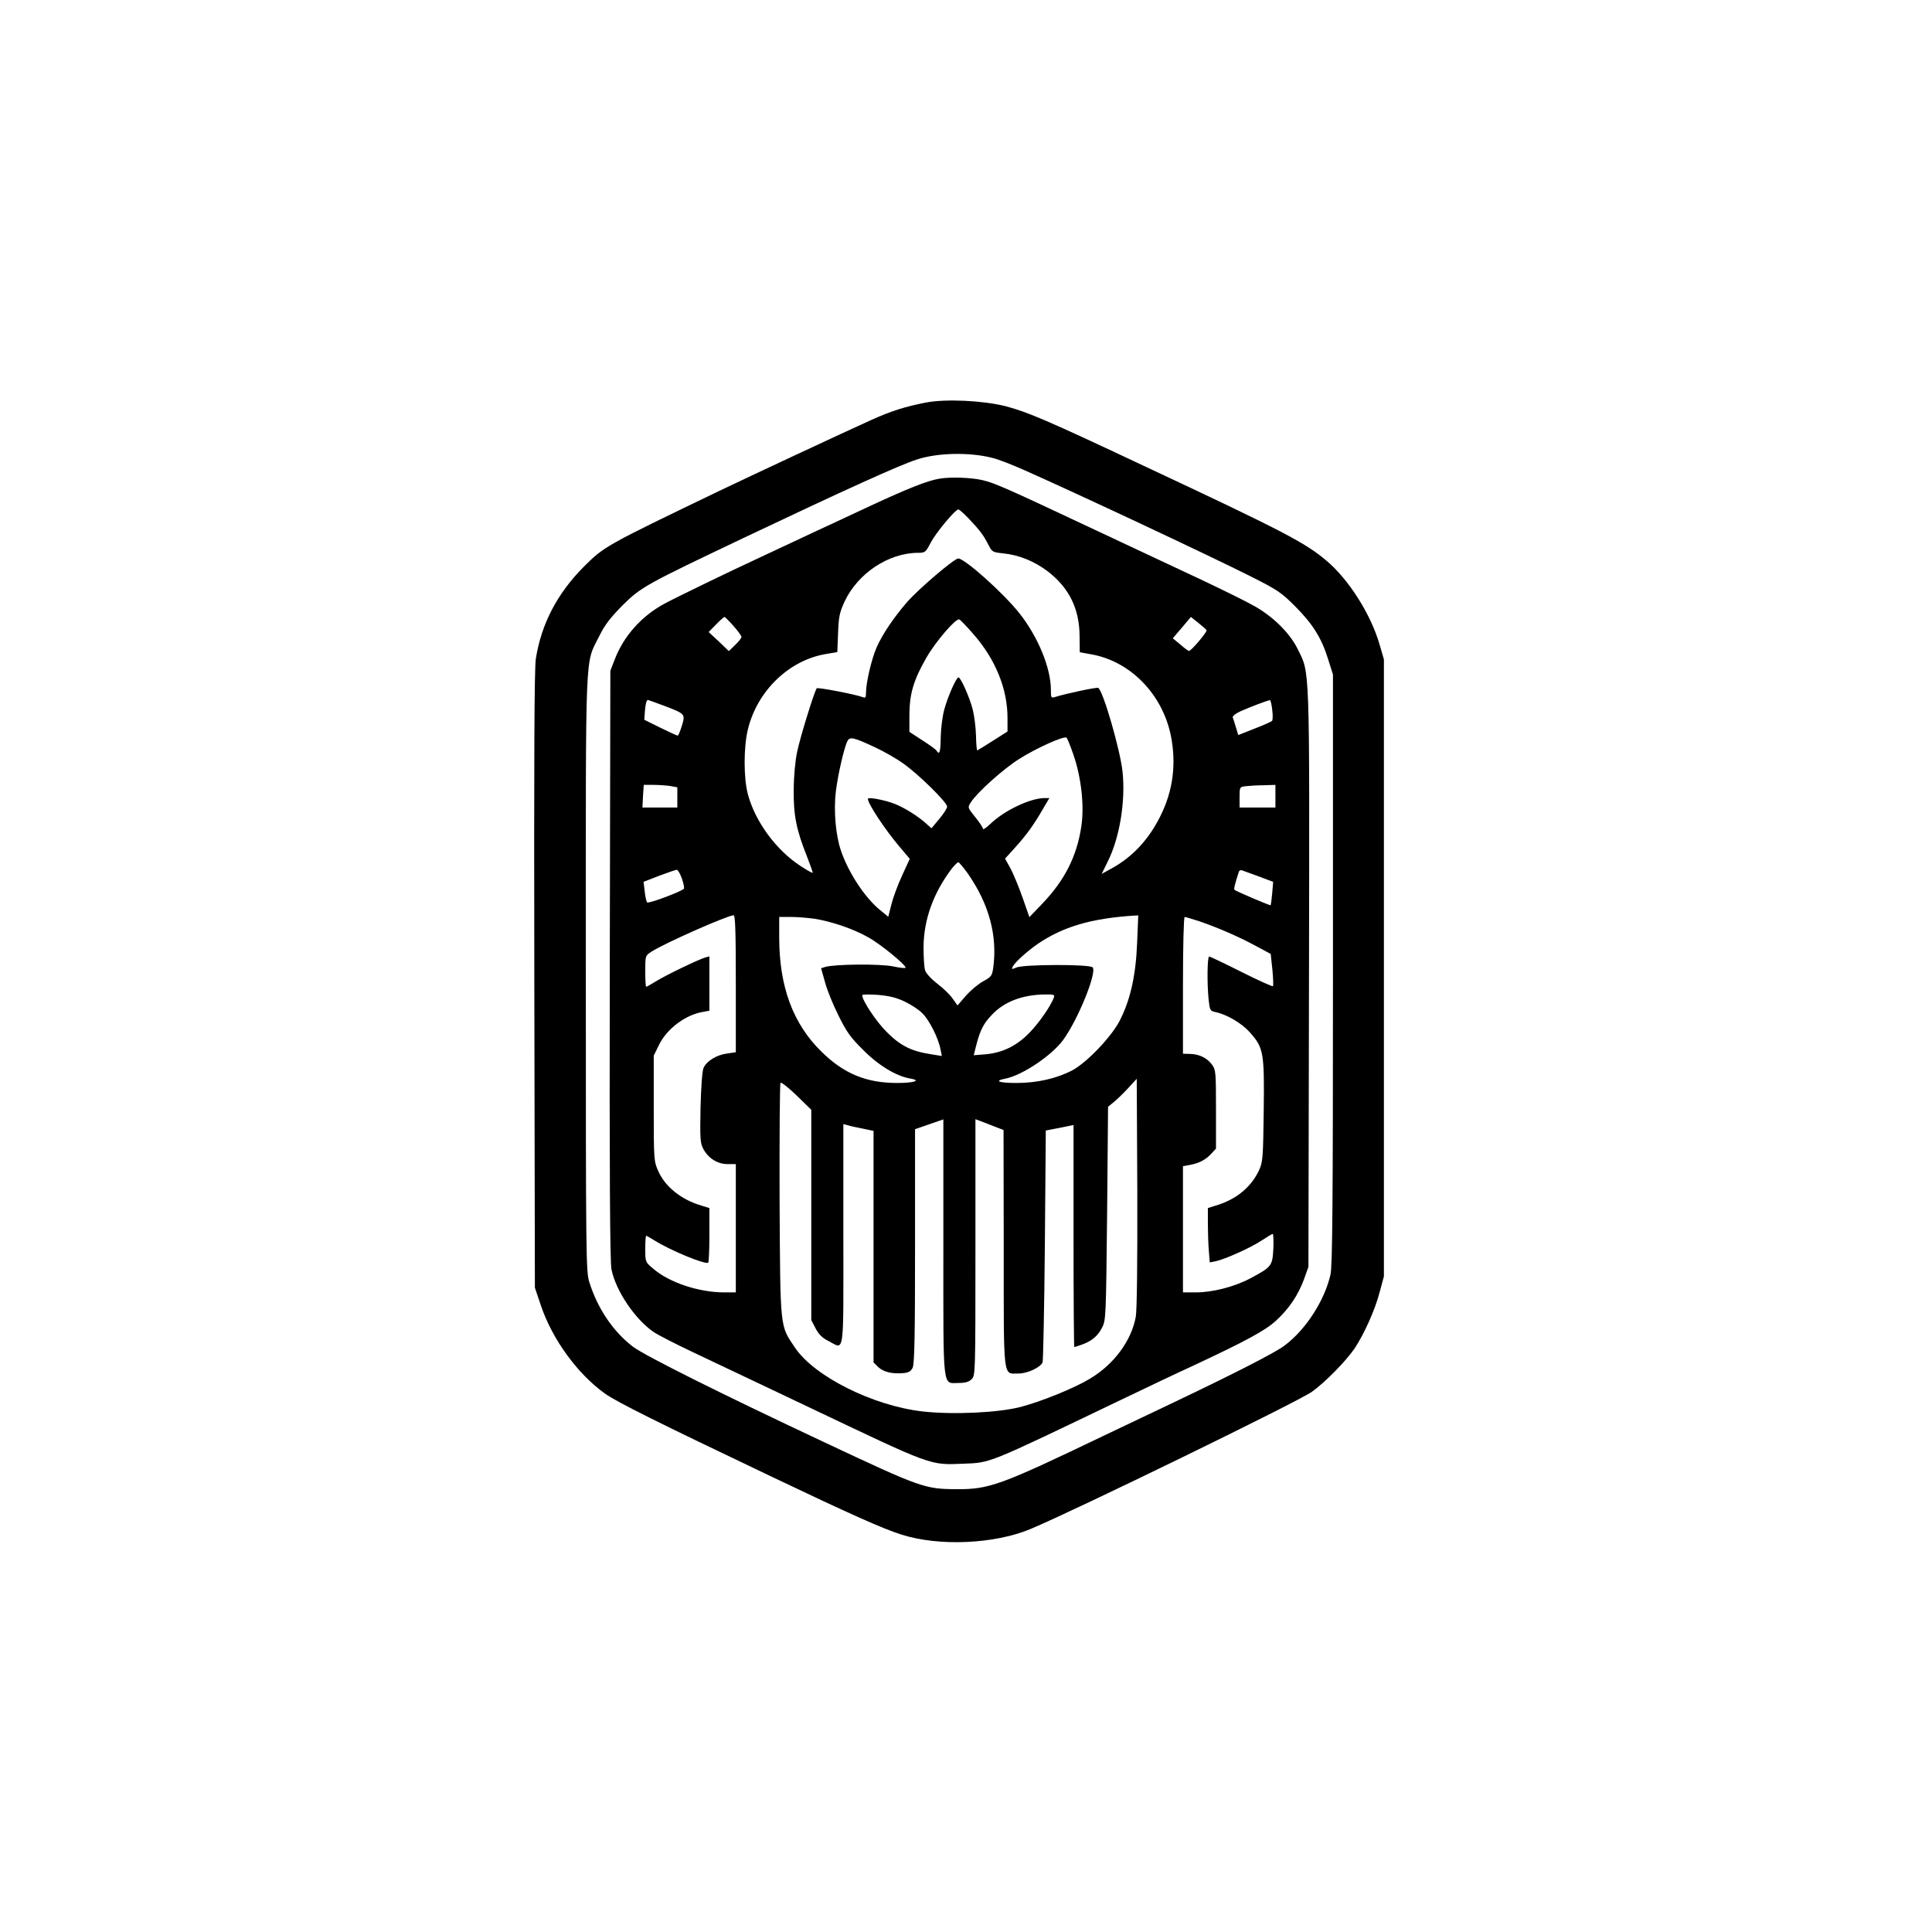
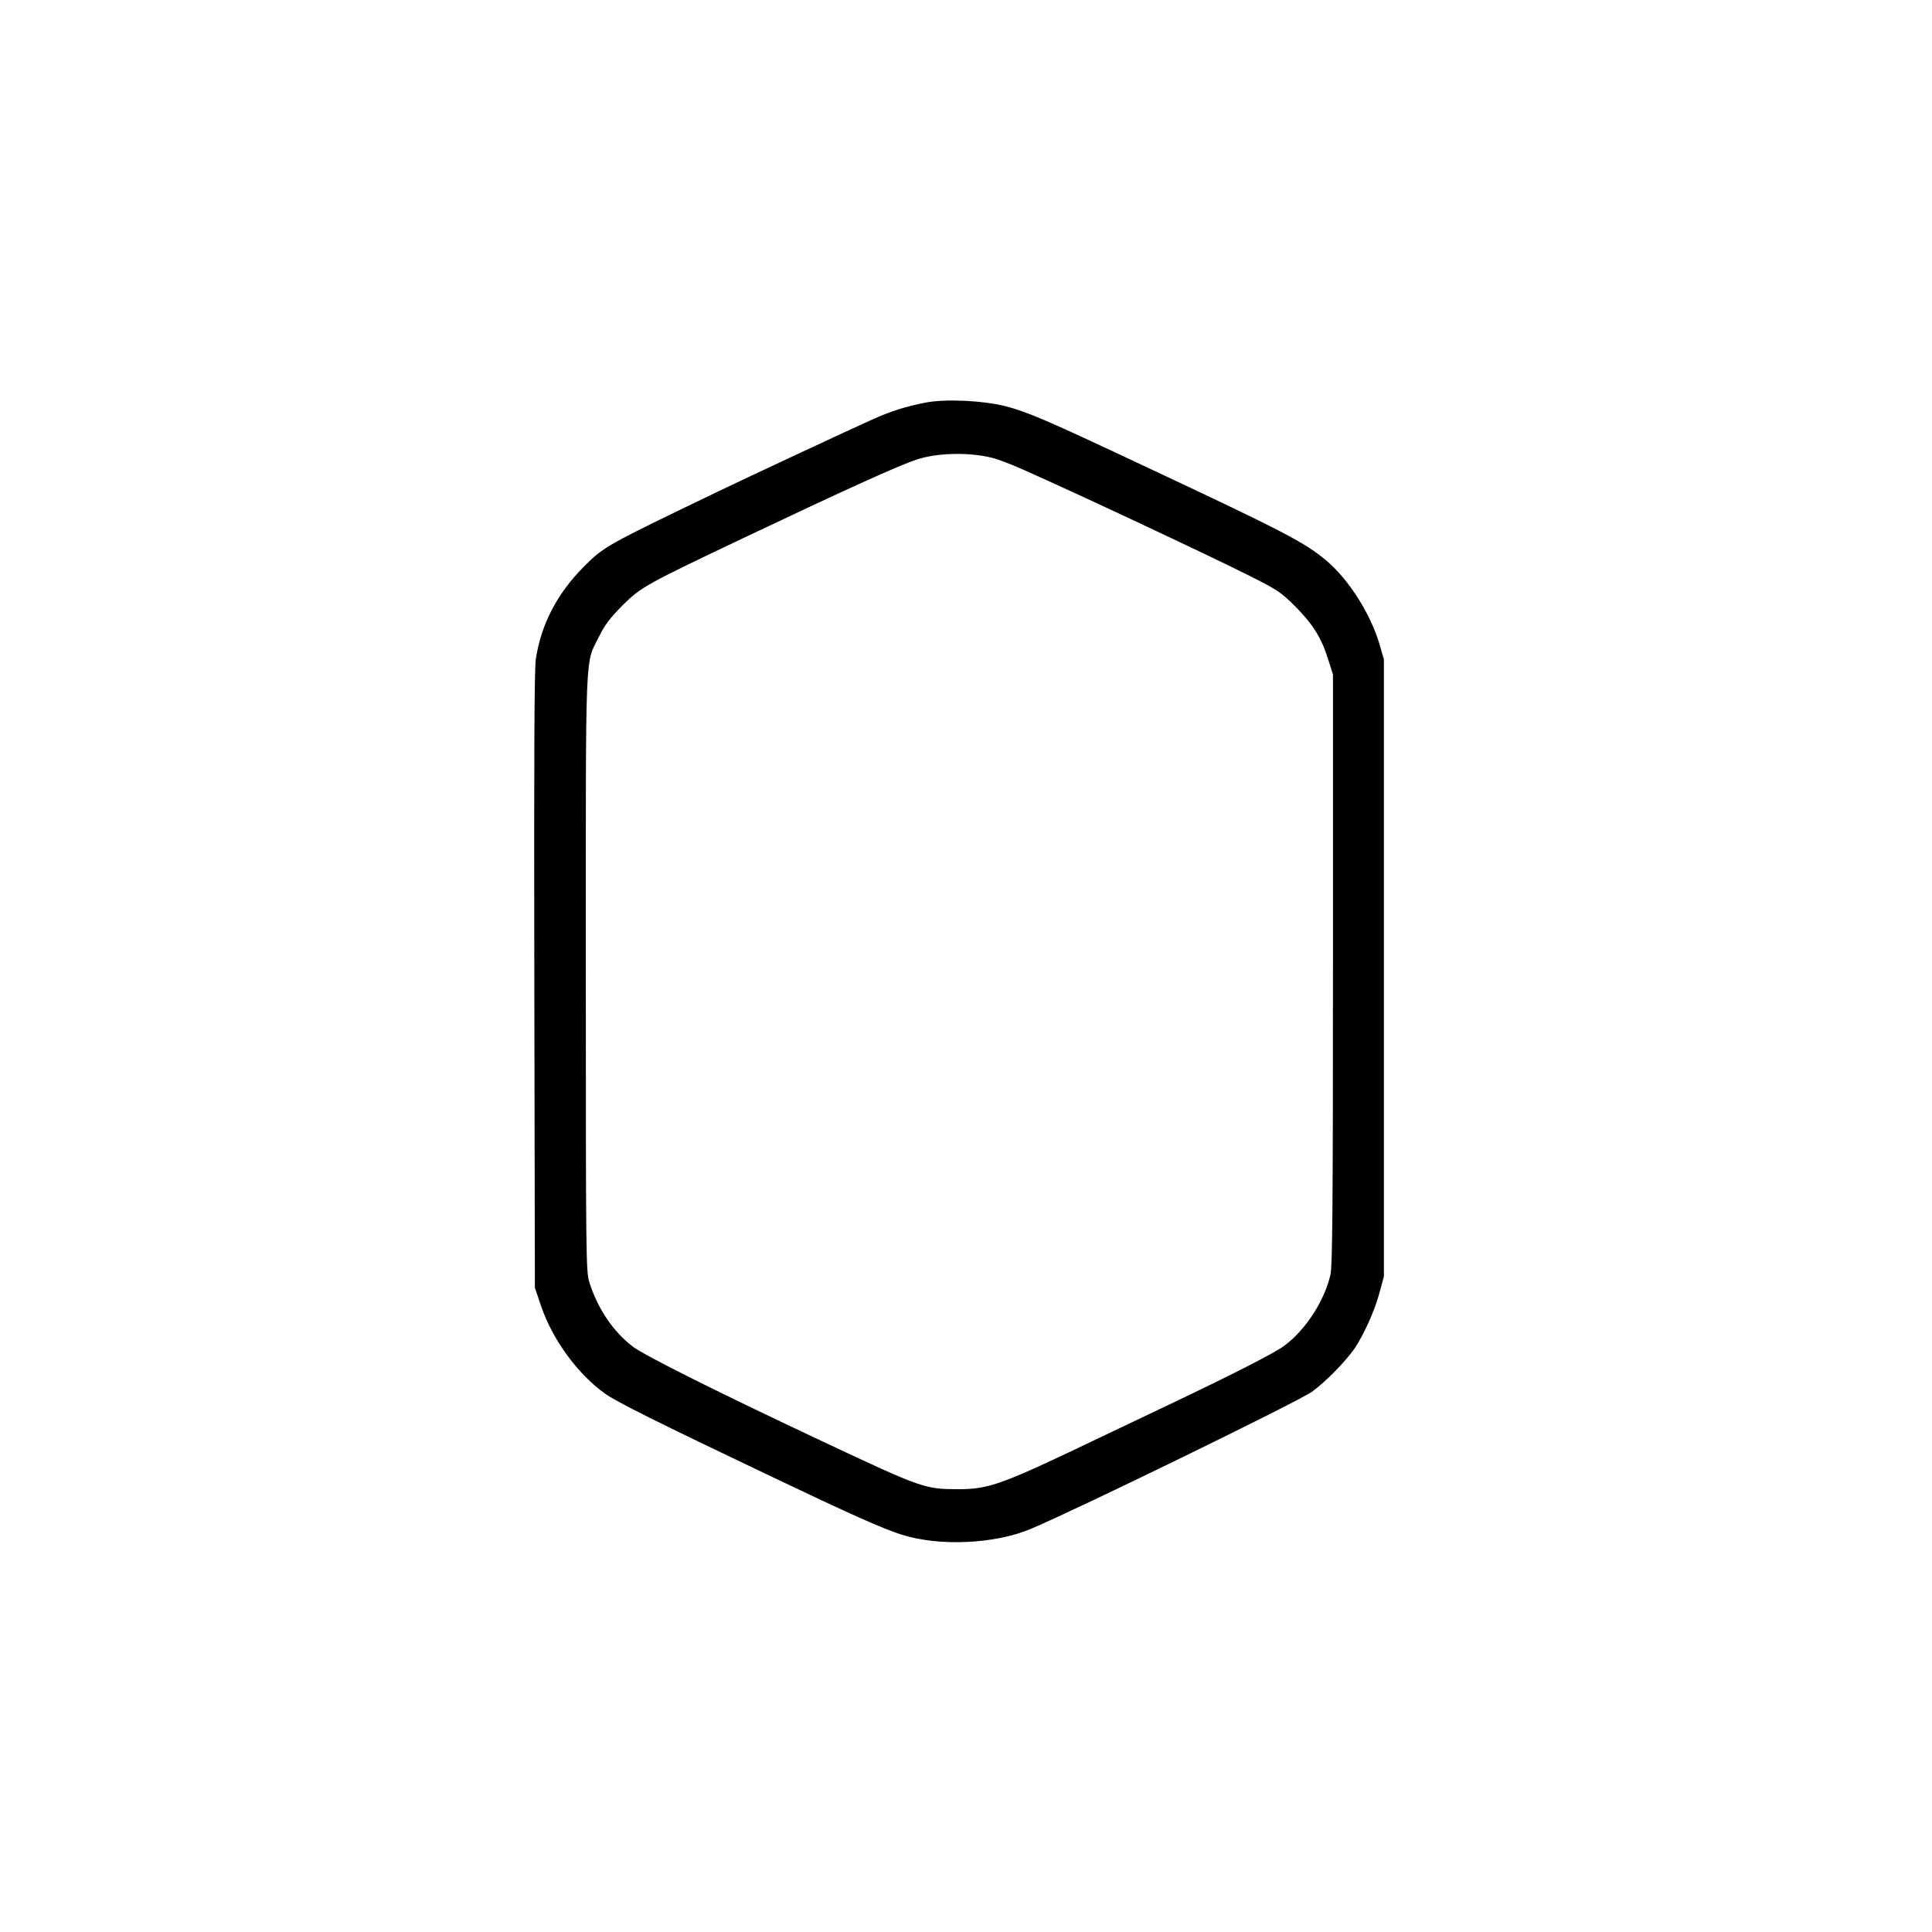
<svg xmlns="http://www.w3.org/2000/svg" version="1.0" width="1024pt" height="1024pt" viewBox="0 0 1024 1024" preserveAspectRatio="xMidYMid meet">
  <g transform="translate(0,1024) scale(0.1,-0.1)" fill="#000000" stroke="none">
    <path d="M4905 8106 c-106 -21 -181 -44 -285 -91 -142 -64 -656 -304 -810 -378 -607 -292 -607 -293 -716 -401 -141 -142 -225 -303 -254 -488 -8 -53 -10 -518 -8 -1703 l3 -1630 32 -95 c61 -180 194 -362 339 -466 63 -45 280 -153 874 -436 417 -199 602 -282 699 -312 199 -63 492 -50 683 30 237 99 1418 675 1491 727 71 51 178 160 226 229 50 75 109 205 133 298 l23 85 0 1635 0 1635 -23 79 c-46 159 -162 343 -280 443 -115 97 -223 154 -972 505 -514 242 -613 284 -730 315 -119 30 -319 40 -425 19z m355 -293 c30 -7 104 -36 165 -63 280 -124 979 -452 1200 -563 147 -74 166 -87 240 -161 94 -95 139 -167 174 -279 l26 -82 0 -1560 c0 -1263 -3 -1571 -13 -1620 -31 -137 -130 -292 -244 -377 -47 -36 -263 -147 -608 -311 -63 -30 -223 -106 -355 -169 -544 -261 -603 -282 -775 -281 -169 1 -187 7 -710 253 -543 255 -941 454 -1005 502 -106 81 -188 203 -232 344 -17 56 -18 135 -18 1639 0 1768 -6 1626 72 1785 28 57 57 95 122 161 99 98 121 110 651 362 529 251 818 382 908 411 110 37 282 40 402 9z" />
-     <path d="M4980 7703 c-63 -10 -164 -50 -371 -146 -123 -58 -249 -116 -279 -130 -30 -14 -109 -51 -175 -82 -66 -31 -138 -65 -160 -75 -107 -49 -417 -199 -472 -229 -123 -66 -218 -173 -265 -297 l-23 -59 -3 -1560 c-2 -1101 1 -1575 9 -1613 23 -114 124 -263 222 -331 23 -16 119 -65 212 -109 94 -44 366 -174 605 -287 668 -318 646 -310 825 -303 148 6 120 -5 825 333 135 65 312 149 393 186 282 132 382 186 440 239 69 63 118 136 149 221 l23 64 3 1532 c3 1690 5 1610 -60 1743 -41 84 -130 172 -230 228 -42 24 -168 86 -280 139 -112 52 -351 165 -533 250 -504 237 -560 262 -627 278 -59 14 -170 18 -228 8z m153 -210 c60 -63 80 -90 105 -139 20 -40 23 -41 80 -47 84 -9 163 -41 235 -95 113 -87 168 -198 169 -342 l1 -87 66 -12 c203 -38 370 -209 416 -426 31 -150 13 -295 -54 -429 -62 -126 -150 -220 -263 -281 l-49 -27 30 61 c65 127 97 321 81 479 -12 116 -103 430 -129 446 -7 5 -175 -31 -228 -48 -22 -7 -23 -4 -23 37 0 117 -69 284 -168 408 -86 108 -289 289 -323 289 -21 0 -210 -161 -272 -232 -70 -81 -131 -171 -161 -240 -26 -59 -56 -186 -56 -239 0 -26 -3 -30 -17 -24 -40 15 -238 53 -244 47 -12 -14 -88 -259 -104 -337 -10 -46 -18 -131 -18 -200 -2 -135 14 -214 70 -354 18 -46 32 -85 30 -87 -2 -2 -30 14 -64 36 -130 85 -240 235 -279 380 -23 85 -23 251 0 344 49 203 216 365 410 399 l64 11 4 100 c3 88 8 110 35 169 71 149 232 256 388 257 38 0 41 2 68 54 28 53 130 176 147 176 4 0 28 -21 53 -47z m-1246 -570 c24 -27 43 -53 43 -59 0 -5 -15 -25 -33 -42 l-34 -33 -53 51 -54 50 39 40 c21 22 42 40 45 40 3 0 24 -21 47 -47z m2508 -23 c5 -8 -81 -110 -93 -110 -4 0 -25 15 -46 34 l-40 33 48 56 48 57 39 -31 c21 -17 41 -34 44 -39z m-1234 -23 c116 -133 179 -289 179 -442 l0 -72 -77 -49 c-42 -27 -80 -50 -83 -51 -3 -2 -6 33 -7 77 -1 44 -9 106 -17 138 -16 64 -64 172 -76 172 -11 0 -56 -100 -75 -170 -10 -36 -18 -102 -19 -147 -1 -79 -6 -97 -22 -72 -3 6 -37 31 -75 55 l-69 45 0 92 c1 110 22 183 90 301 48 84 155 209 174 203 6 -2 41 -38 77 -80z m-1643 -377 c115 -44 115 -44 96 -107 -9 -29 -19 -53 -22 -52 -4 0 -45 19 -92 42 l-85 42 3 45 c4 42 8 60 17 60 2 0 39 -14 83 -30z m3225 -22 c4 -29 3 -56 -1 -59 -4 -4 -46 -23 -93 -41 l-86 -34 -12 40 c-7 23 -14 46 -17 53 -3 7 14 21 43 34 45 20 141 57 154 58 3 1 9 -22 12 -51z m-1053 -240 c41 -119 58 -270 41 -380 -24 -157 -87 -282 -205 -406 l-70 -73 -36 103 c-20 57 -49 127 -64 155 l-29 52 57 63 c57 63 99 121 150 211 l28 47 -25 0 c-76 0 -215 -66 -289 -138 -21 -20 -38 -31 -38 -25 0 6 -18 34 -41 62 -41 51 -41 51 -23 79 35 54 174 178 257 230 92 58 237 123 250 112 4 -3 21 -45 37 -92z m-1052 41 c46 -21 114 -60 150 -86 82 -58 232 -206 232 -228 0 -9 -19 -39 -42 -66 l-41 -49 -26 23 c-42 39 -115 85 -168 106 -53 21 -143 38 -143 27 0 -26 90 -162 167 -253 l55 -65 -40 -87 c-22 -47 -48 -117 -57 -153 l-17 -67 -44 36 c-80 65 -168 199 -207 315 -28 82 -39 212 -27 312 11 90 44 234 62 269 12 24 35 18 146 -34z m-1085 -205 l37 -7 0 -53 0 -54 -92 0 -93 0 3 60 4 60 51 0 c29 0 69 -3 90 -6z m3207 -54 l0 -60 -95 0 -95 0 0 54 c0 54 0 55 33 59 17 2 60 5 95 5 l62 2 0 -60z m-1631 -409 c113 -162 159 -330 135 -503 -6 -40 -11 -46 -51 -68 -25 -13 -66 -47 -92 -76 l-46 -53 -25 35 c-13 20 -50 56 -82 80 -34 27 -61 56 -65 72 -5 15 -8 70 -8 122 1 146 52 288 151 418 14 17 29 32 33 32 4 0 27 -27 50 -59z m-1515 -27 c9 -26 14 -50 11 -54 -9 -14 -188 -81 -195 -73 -4 4 -10 31 -13 59 l-6 50 82 32 c45 17 87 31 94 32 6 0 18 -21 27 -46z m3057 11 l77 -29 -5 -60 c-3 -34 -7 -62 -8 -64 -3 -3 -184 74 -192 82 -4 4 1 27 23 95 2 7 10 11 17 8 6 -2 46 -17 88 -32z m-2771 -569 l0 -363 -47 -7 c-54 -7 -107 -39 -124 -76 -7 -15 -13 -97 -16 -210 -3 -167 -2 -188 15 -220 27 -50 76 -80 128 -80 l44 0 0 -340 0 -340 -60 0 c-136 0 -292 52 -377 125 -43 36 -43 37 -43 106 0 38 2 69 5 69 3 0 22 -11 43 -24 86 -54 273 -131 286 -118 3 3 6 69 6 147 l0 142 -42 13 c-106 31 -192 99 -229 183 -23 51 -24 59 -24 332 l0 280 28 57 c42 86 141 160 234 175 l33 6 0 144 0 144 -22 -6 c-35 -10 -208 -93 -261 -126 -26 -16 -49 -29 -52 -29 -3 0 -5 37 -5 83 0 81 0 82 33 103 68 44 395 189 435 193 9 1 12 -78 12 -363z m2127 216 c-7 -176 -37 -306 -94 -415 -45 -85 -172 -218 -248 -259 -83 -44 -187 -68 -298 -68 -94 0 -121 11 -58 23 90 18 245 122 306 205 79 108 181 360 156 385 -17 17 -366 16 -404 -1 -25 -11 -27 -10 -18 7 13 23 75 79 131 118 134 91 282 135 509 150 l24 1 -6 -146z m-1707 128 c90 -15 203 -53 282 -98 64 -35 198 -145 198 -161 0 -4 -30 -1 -67 7 -68 14 -309 12 -359 -3 l-22 -7 20 -71 c10 -40 42 -119 71 -177 43 -88 64 -118 132 -185 82 -83 177 -140 252 -152 58 -10 16 -23 -72 -23 -163 0 -282 49 -400 165 -152 148 -225 346 -225 606 l0 109 63 0 c34 0 91 -5 127 -10z m2037 -13 c99 -34 207 -81 298 -130 l80 -43 9 -83 c4 -45 6 -85 3 -88 -3 -3 -78 31 -168 76 -89 45 -165 81 -170 81 -10 0 -12 -139 -3 -228 6 -56 8 -60 35 -66 60 -12 139 -58 183 -107 73 -82 78 -106 74 -416 -3 -249 -5 -271 -24 -314 -43 -92 -122 -157 -231 -189 l-41 -13 0 -81 c0 -44 2 -109 5 -144 l5 -63 31 6 c51 11 187 72 244 110 29 19 55 35 59 35 3 0 5 -36 3 -79 -5 -91 -9 -96 -121 -156 -84 -45 -201 -75 -290 -75 l-68 0 0 335 0 334 38 7 c48 9 81 26 112 59 l25 27 0 208 c0 196 -1 210 -21 237 -26 35 -65 55 -115 57 l-39 1 0 363 c0 209 4 362 9 362 5 0 40 -11 78 -23z m-1563 -425 c34 -16 77 -44 95 -63 37 -36 85 -132 96 -191 l7 -35 -56 9 c-105 16 -163 45 -235 117 -56 55 -131 168 -131 196 0 5 37 5 82 2 59 -5 98 -14 142 -35z m792 21 c-18 -47 -77 -132 -128 -185 -68 -71 -144 -108 -234 -116 l-63 -5 15 59 c20 76 38 111 83 157 63 67 159 104 275 106 51 1 57 -1 52 -16z m434 -1692 c-23 -127 -116 -253 -244 -329 -79 -48 -255 -120 -366 -149 -119 -31 -359 -42 -520 -24 -263 30 -575 186 -677 339 -80 119 -77 90 -81 781 -1 338 1 618 5 622 4 4 43 -26 86 -68 l77 -75 0 -558 0 -557 23 -44 c16 -31 36 -51 67 -66 88 -45 80 -99 80 563 l0 586 23 -6 c12 -4 48 -12 80 -18 l57 -12 0 -613 0 -614 24 -24 c27 -26 72 -38 131 -33 30 2 42 9 52 28 10 19 13 167 13 645 l0 620 75 26 75 26 0 -680 c0 -772 -6 -717 82 -717 35 0 54 6 68 20 20 20 20 33 20 699 l0 679 53 -20 c28 -11 62 -24 74 -29 l22 -8 1 -628 c0 -708 -5 -663 78 -663 48 0 116 32 128 59 3 9 9 289 12 622 l5 607 73 14 74 15 0 -588 c0 -324 2 -589 4 -589 1 0 18 5 37 12 53 18 88 46 110 91 21 39 21 58 27 606 l5 565 31 25 c17 14 51 47 76 74 l45 49 3 -603 c1 -377 -2 -624 -8 -658z" />
  </g>
</svg>